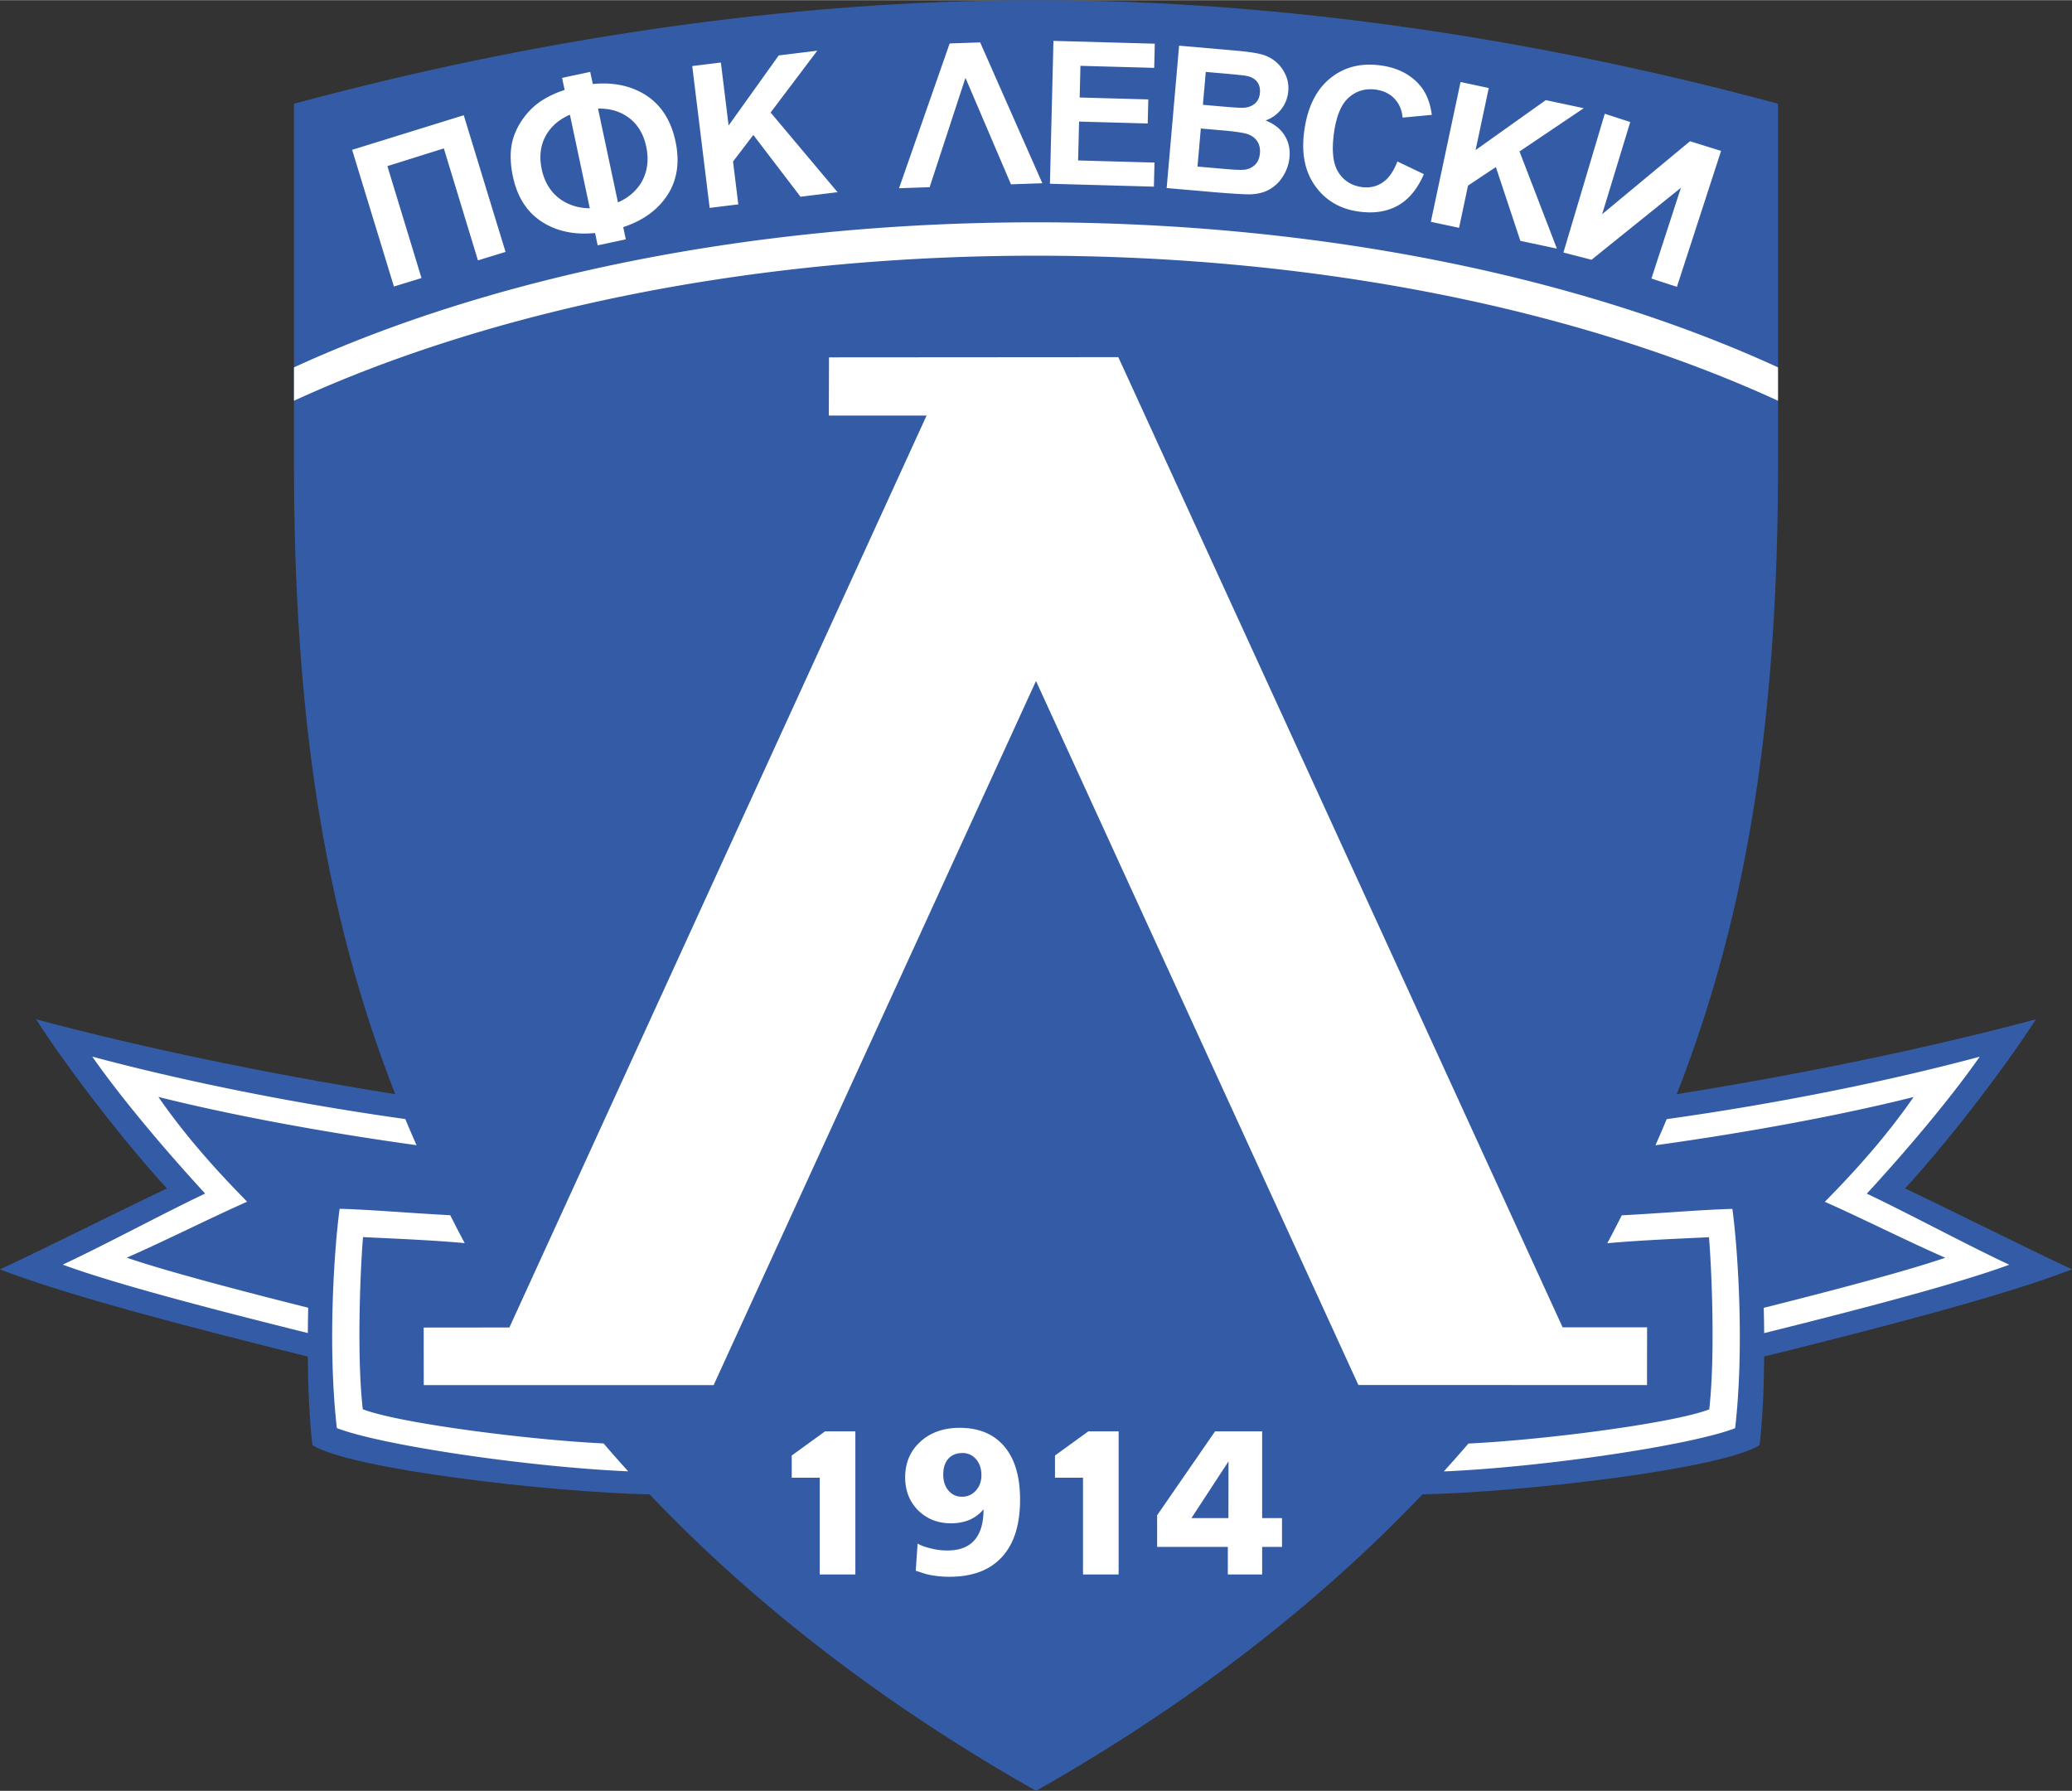
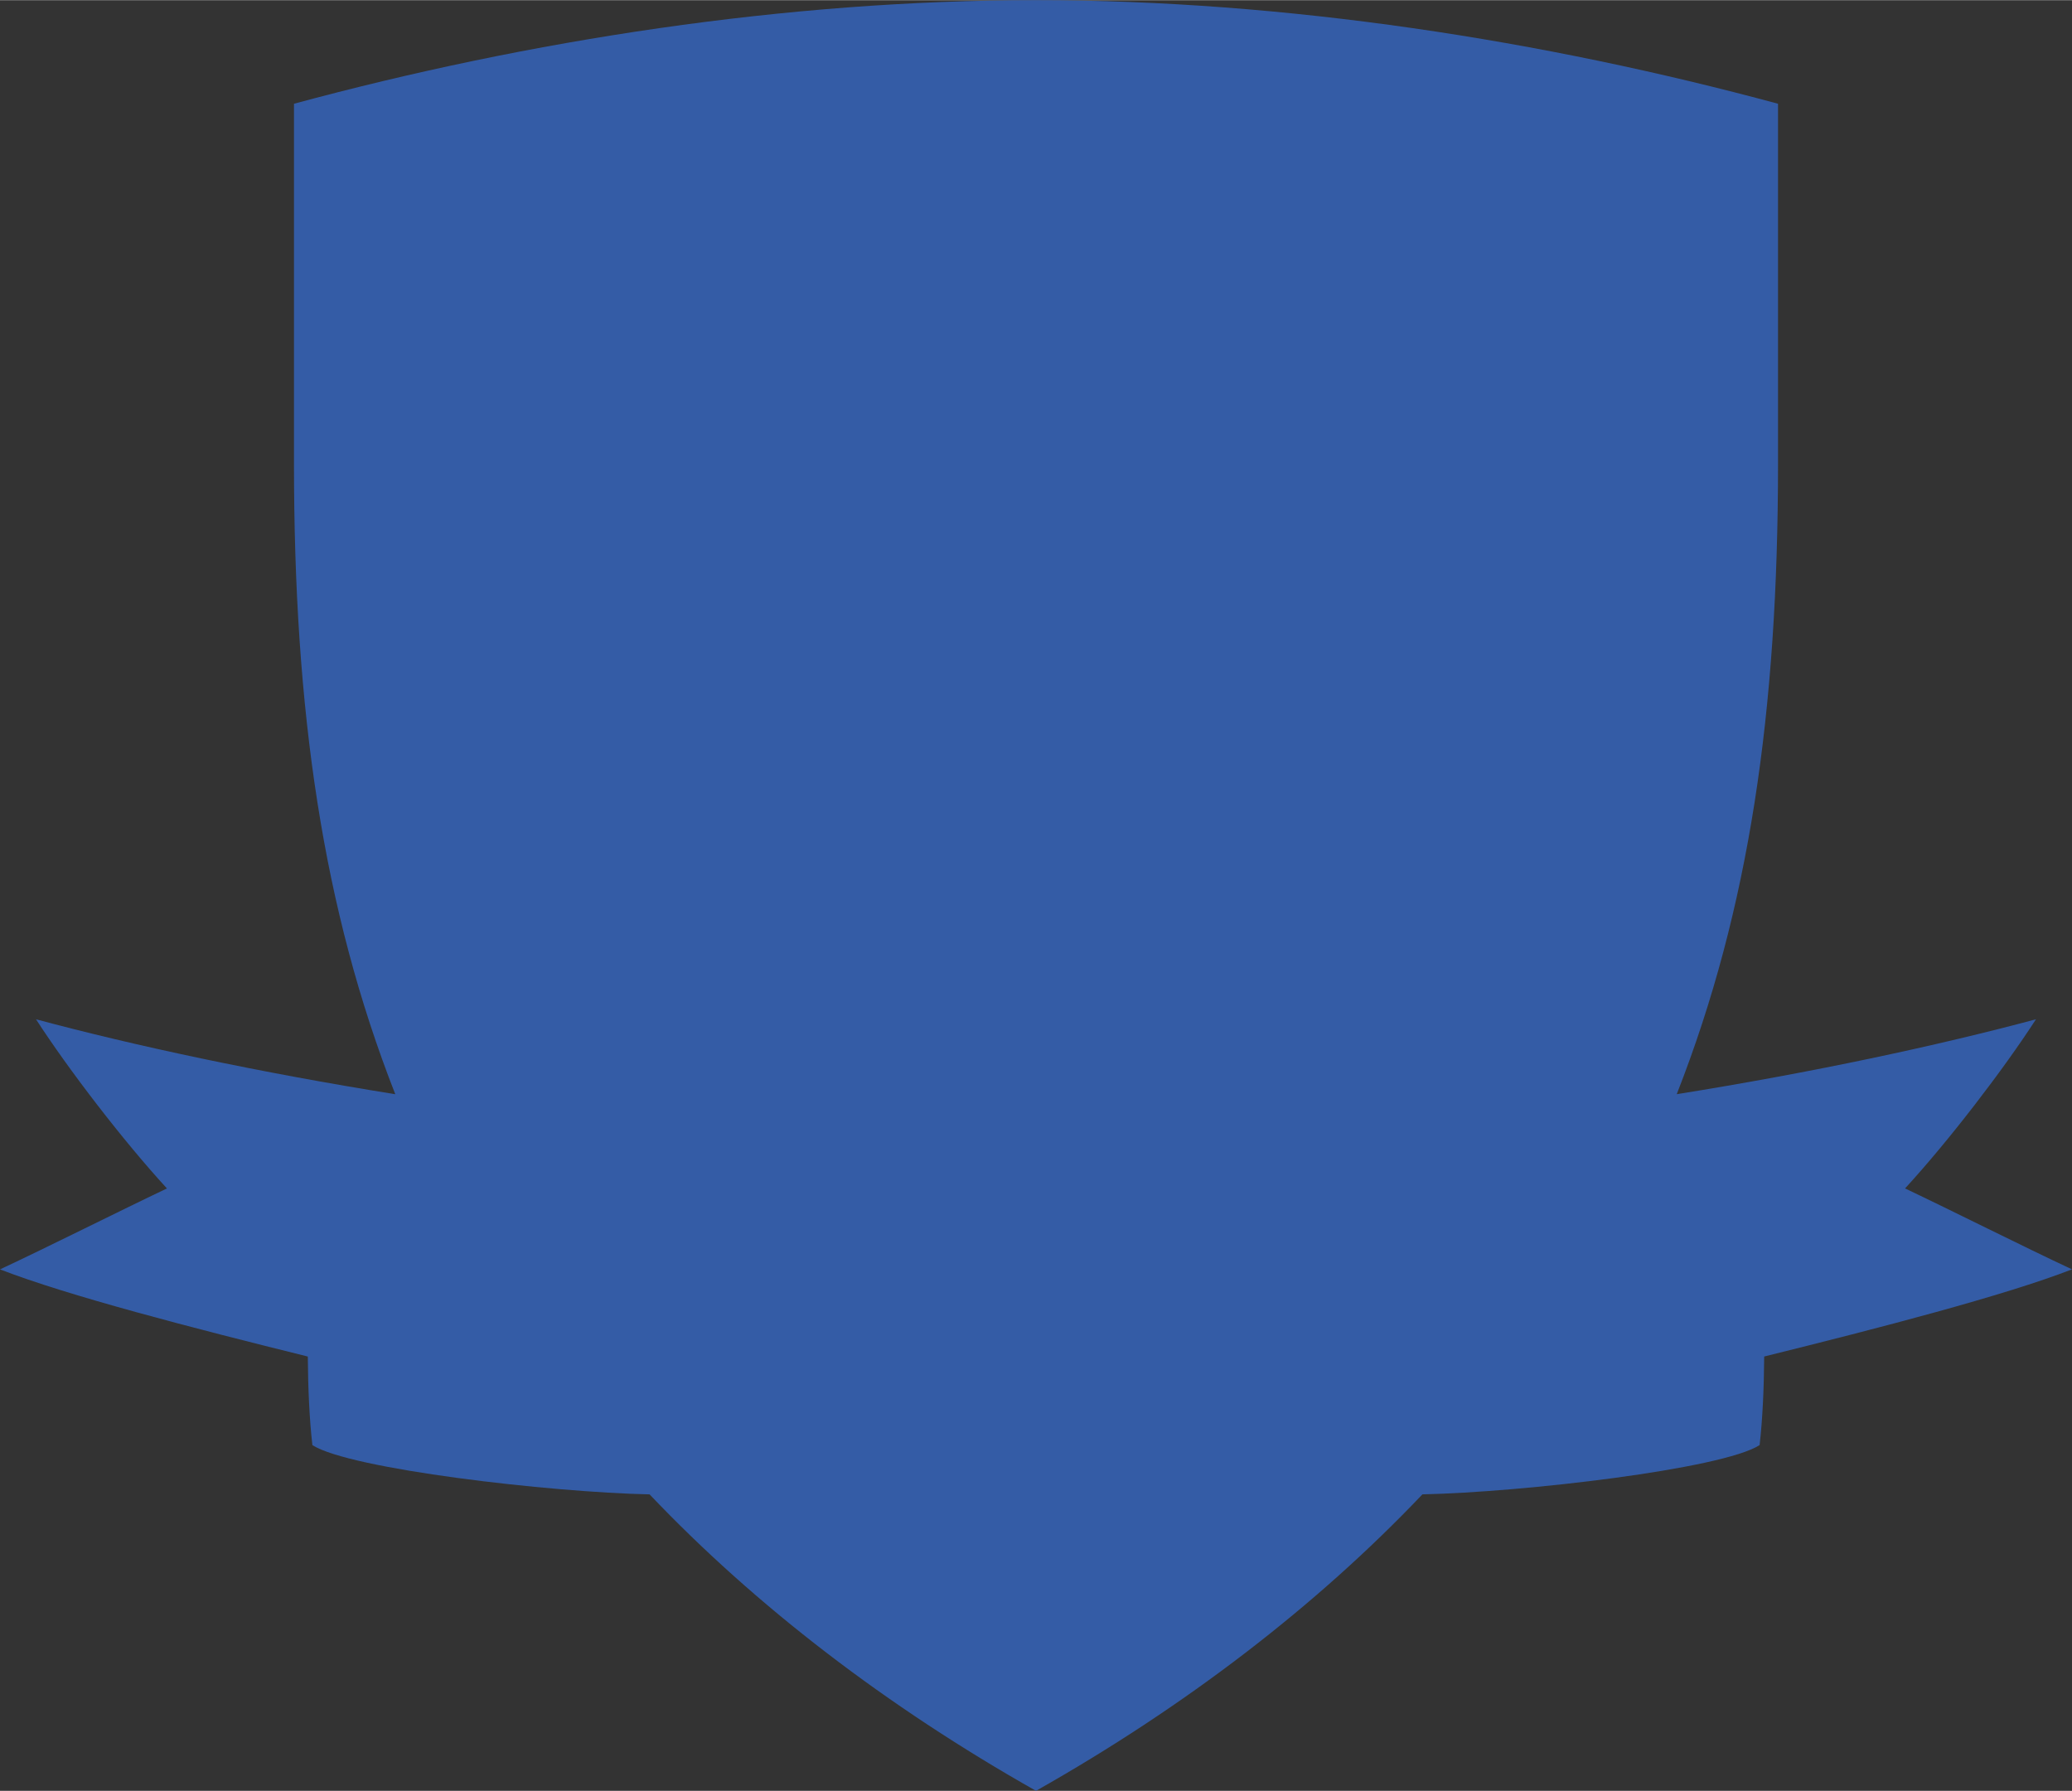
<svg xmlns="http://www.w3.org/2000/svg" width="2500" height="2161" viewBox="0 0 215.073 185.874">
  <rect x="0" y="0" width="215.073" height="185.874" fill="#333333" stroke="none" />
  <path d="M107.537 185.874c-15.483-8.747-29.096-19.184-40.11-30.772-10.384-.219-31.119-2.624-35-5.113-.313-2.712-.451-5.92-.476-9.196-11.975-2.963-24.952-6.328-31.95-9.047 4.976-2.324 12.364-6.044 17.329-8.401-4.54-4.939-10.248-12.382-13.59-17.558 10.335 2.771 23.183 5.517 37.29 7.777-7.542-19.216-10.514-39.815-10.514-65.43V10.751C54.901 4.16 81.592 0 107.537 0c25.944 0 52.635 4.16 77.021 10.751v37.381c0 25.615-2.971 46.214-10.513 65.43 14.106-2.26 26.955-5.006 37.289-7.777-3.342 5.176-9.05 12.619-13.59 17.558 4.964 2.357 12.353 6.078 17.329 8.401-6.998 2.719-19.975 6.084-31.95 9.047-.025 3.276-.164 6.484-.476 9.196-3.882 2.49-24.617 4.895-35 5.113-11.016 11.59-24.627 22.027-40.11 30.774z" fill="#345ca6" />
-   <path d="M127.519 151.676l-3.848 5.887h3.838l.01-5.887zm-1.397-3.114h4.888v9.001h2.061v2.989h-2.061v2.863h-3.562v-2.863h-7.337v-3.283l6.011-8.707zm-13.158 0h3.148v14.853h-3.695v-10.046l-2.908.002-.002-2.303 3.457-2.506zm-17.909 14.467l.193-2.818c.474.265.833.359 1.399.506a6.767 6.767 0 0 0 1.694.208c1.242 0 2.179-.355 2.808-1.07.629-.714.943-1.783.943-3.203a4.026 4.026 0 0 1-1.462 1.097 4.863 4.863 0 0 1-.886.262 5.342 5.342 0 0 1-1.011.094c-1.382 0-2.525-.447-3.425-1.343-.899-.896-1.351-2.042-1.351-3.436 0-1.503.525-2.737 1.58-3.695 1.051-.958 2.408-1.437 4.067-1.437 2.008 0 3.556.645 4.647 1.935 1.088 1.29 1.633 3.127 1.633 5.517 0 2.608-.628 4.595-1.885 5.958a5.845 5.845 0 0 1-2.299 1.539c-.908.34-1.962.512-3.168.512-.611 0-1.22-.054-1.831-.158s-.978-.259-1.646-.468zm4.849-12.22c-.623 0-1.114.198-1.465.591-.354.394-.531.944-.531 1.657 0 .664.18 1.209.54 1.643.363.43.834.647 1.415.647.565 0 1.04-.211 1.428-.637.194-.216.337-.455.434-.717a2.56 2.56 0 0 0 .146-.894c0-.669-.186-1.218-.557-1.648a1.796 1.796 0 0 0-1.41-.642zm-14.268-2.247h3.149v14.853h-3.696v-10.046l-2.907.002-.003-2.303 3.457-2.506zM107.537 70.671l-33.463 73.088H43.985l-.007-5.972 8.896-.009 43.305-94.66-10.147-.001.018-6.041 30.031-.021 46.118 100.706h8.768l-.007 5.994-29.96-.008-33.463-73.076z" fill="#fff" />
-   <path d="M107.537 23.059c29.63 0 56.684 5.714 77.021 15.057v3.465c-20.337-9.343-47.392-15.057-77.021-15.057-29.63 0-56.685 5.714-77.022 15.057v-3.465c20.337-9.344 47.391-15.057 77.022-15.057zM148.52 23.008l3.085-14.512 2.929.623-1.37 6.443 7.289-5.186 3.94.837-6.667 4.492 3.879 10.083-3.791-.806-2.543-7.659-2.89 1.923-.931 4.383-2.93-.621zm-3.47-6.264l2.748 1.314c-.667 1.542-1.565 2.63-2.701 3.265-1.135.633-2.491.84-4.068.619-1.95-.274-3.459-1.167-4.528-2.677-1.068-1.507-1.44-3.417-1.115-5.731.344-2.445 1.241-4.254 2.693-5.428 1.452-1.177 3.209-1.618 5.267-1.329 1.795.252 3.181.989 4.155 2.208.579.722.952 1.693 1.123 2.918l-3.035.288c-.067-.787-.345-1.438-.835-1.957-.489-.519-1.127-.833-1.915-.944-1.088-.153-2.028.113-2.815.8-.79.687-1.307 1.904-1.552 3.656-.261 1.857-.11 3.226.445 4.107.556.883 1.37 1.398 2.44 1.549.788.11 1.5-.043 2.14-.466.637-.421 1.156-1.151 1.553-2.192zm-20.405-3.422l-.345 3.951 2.763.241c1.074.094 1.758.123 2.052.089a1.84 1.84 0 0 0 1.136-.497c.306-.288.483-.693.53-1.217.038-.443-.037-.83-.224-1.156-.19-.329-.48-.58-.874-.758-.393-.177-1.27-.325-2.627-.443l-2.411-.21zm.514-5.876l-.299 3.416 1.957.171c1.164.102 1.886.147 2.172.138.516-.014.931-.158 1.251-.423.317-.266.498-.638.539-1.116.04-.456-.053-.839-.281-1.147-.229-.306-.587-.512-1.077-.617-.294-.06-1.142-.149-2.548-.272l-1.714-.15zm-2.769-2.723l5.908.517c1.169.102 2.037.227 2.604.376a3.886 3.886 0 0 1 1.488.744c.427.35.77.795 1.027 1.335a3.35 3.35 0 0 1 .302 1.769 3.462 3.462 0 0 1-.726 1.855 3.497 3.497 0 0 1-1.631 1.167c.877.342 1.529.849 1.959 1.523.428.672.605 1.437.531 2.291a4.412 4.412 0 0 1-.641 1.92 3.945 3.945 0 0 1-1.413 1.408c-.575.334-1.261.508-2.061.527-.503.011-1.706-.061-3.609-.214l-5.029-.44 1.291-14.778zm-13.408 14.333l.366-14.83 10.52.292-.062 2.509-7.656-.212-.081 3.289 7.124.198-.062 2.499-7.124-.198-.1 4.035 7.928.22-.061 2.499-10.792-.301zm-.787-.053l-3.256.114-4.725-11.053-3.718 11.348-3.176.11 5.255-15.028 3.166-.11 6.454 14.619zm58.379-7.212l-4.291 14.403 2.918.753 9.279-7.474-3.062 9.423 2.646.86 4.584-14.109-3.225-1.002-9.12 7.571 2.916-9.567-2.645-.858zm-92.912 9.772L71.854 6.838l2.972-.365.803 6.538 5.203-7.275 3.999-.491-4.842 6.417 6.95 8.27-3.846.472-4.898-6.414-2.106 2.759.546 4.448-2.973.366zm-32.773 8.16l-4.337-14.188 11.586-3.59 4.337 14.188-2.864.875-3.541-11.62-5.859 1.839 3.541 11.62-2.863.876zm12.354-11.404c-.314-1.477-.313-2.774.002-3.891.241-.824.638-1.6 1.201-2.334a7.11 7.11 0 0 1 1.972-1.786 10.255 10.255 0 0 1 2.192-.988l-.266-1.253 2.921-.621.267 1.258c1.938-.192 3.638.112 5.1.914 1.82.998 2.981 2.679 3.484 5.043.498 2.341.124 4.335-1.125 5.983-1.005 1.332-2.44 2.303-4.301 2.913l.27 1.271-2.921.621-.272-1.278c-1.942.191-3.633-.109-5.075-.903-1.81-.988-2.959-2.64-3.449-4.949zm8.831-7.063l2.069 9.734c.874-.38 1.583-.922 2.128-1.628.808-1.051 1.165-2.483.807-4.166-.353-1.663-1.229-2.736-2.366-3.35-.771-.417-1.652-.613-2.638-.59zm-.855 10.342l-2.063-9.708c-.886.38-1.594.915-2.126 1.605-.8 1.036-1.153 2.389-.799 4.059.349 1.642 1.246 2.782 2.426 3.416a5.356 5.356 0 0 0 2.562.628zM149.867 152.72c10.309-.446 25.591-2.693 30.239-4.488.984-8.523.261-18.768-.286-22.765-3.405.098-7.529.466-11.478.668-.52 1.016-.957 1.884-1.505 2.897 3.531-.321 7.45-.475 10.552-.622.244 2.695.691 12.122.029 17.867-3.763 1.454-17.248 3.18-24.997 3.548-.834.971-1.685 1.937-2.554 2.895zm21.969-33.856c9.938-1.377 19.421-3.162 26.794-5.008-2.62 3.788-5.653 7.26-9.212 10.875 3.892 1.724 8.6 4.106 12.5 5.807-3.722 1.287-11.096 3.256-18.84 5.199.02.868.035 1.745.042 2.626 9.903-2.466 20.149-5.141 25.438-7.1-4.368-2.04-10.424-5.31-14.783-7.377 3.986-4.336 8.536-9.67 11.717-14.214-9.028 2.42-20.339 4.774-32.493 6.48-.375.906-.764 1.81-1.163 2.712zm-106.63 33.845c-10.309-.445-25.59-2.692-30.239-4.487-.984-8.523-.26-18.769.286-22.766 3.405.099 7.529.465 11.479.667.52 1.017.957 1.884 1.505 2.897-3.532-.321-7.45-.475-10.552-.622-.245 2.694-.692 12.122-.028 17.867 3.763 1.454 17.248 3.181 24.996 3.548.832.974 1.683 1.939 2.553 2.896zm-21.969-33.855c-9.939-1.376-19.422-3.162-26.796-5.008 2.621 3.788 5.654 7.261 9.213 10.875-3.893 1.725-8.6 4.107-12.5 5.808 3.722 1.287 11.096 3.257 18.84 5.199-.021.867-.035 1.745-.042 2.626-9.903-2.466-20.149-5.141-25.438-7.1 4.367-2.041 10.423-5.31 14.782-7.378-3.985-4.335-8.536-9.67-11.717-14.213 9.029 2.421 20.338 4.774 32.493 6.48.376.905.765 1.81 1.165 2.711z" fill="#fff" />
</svg>